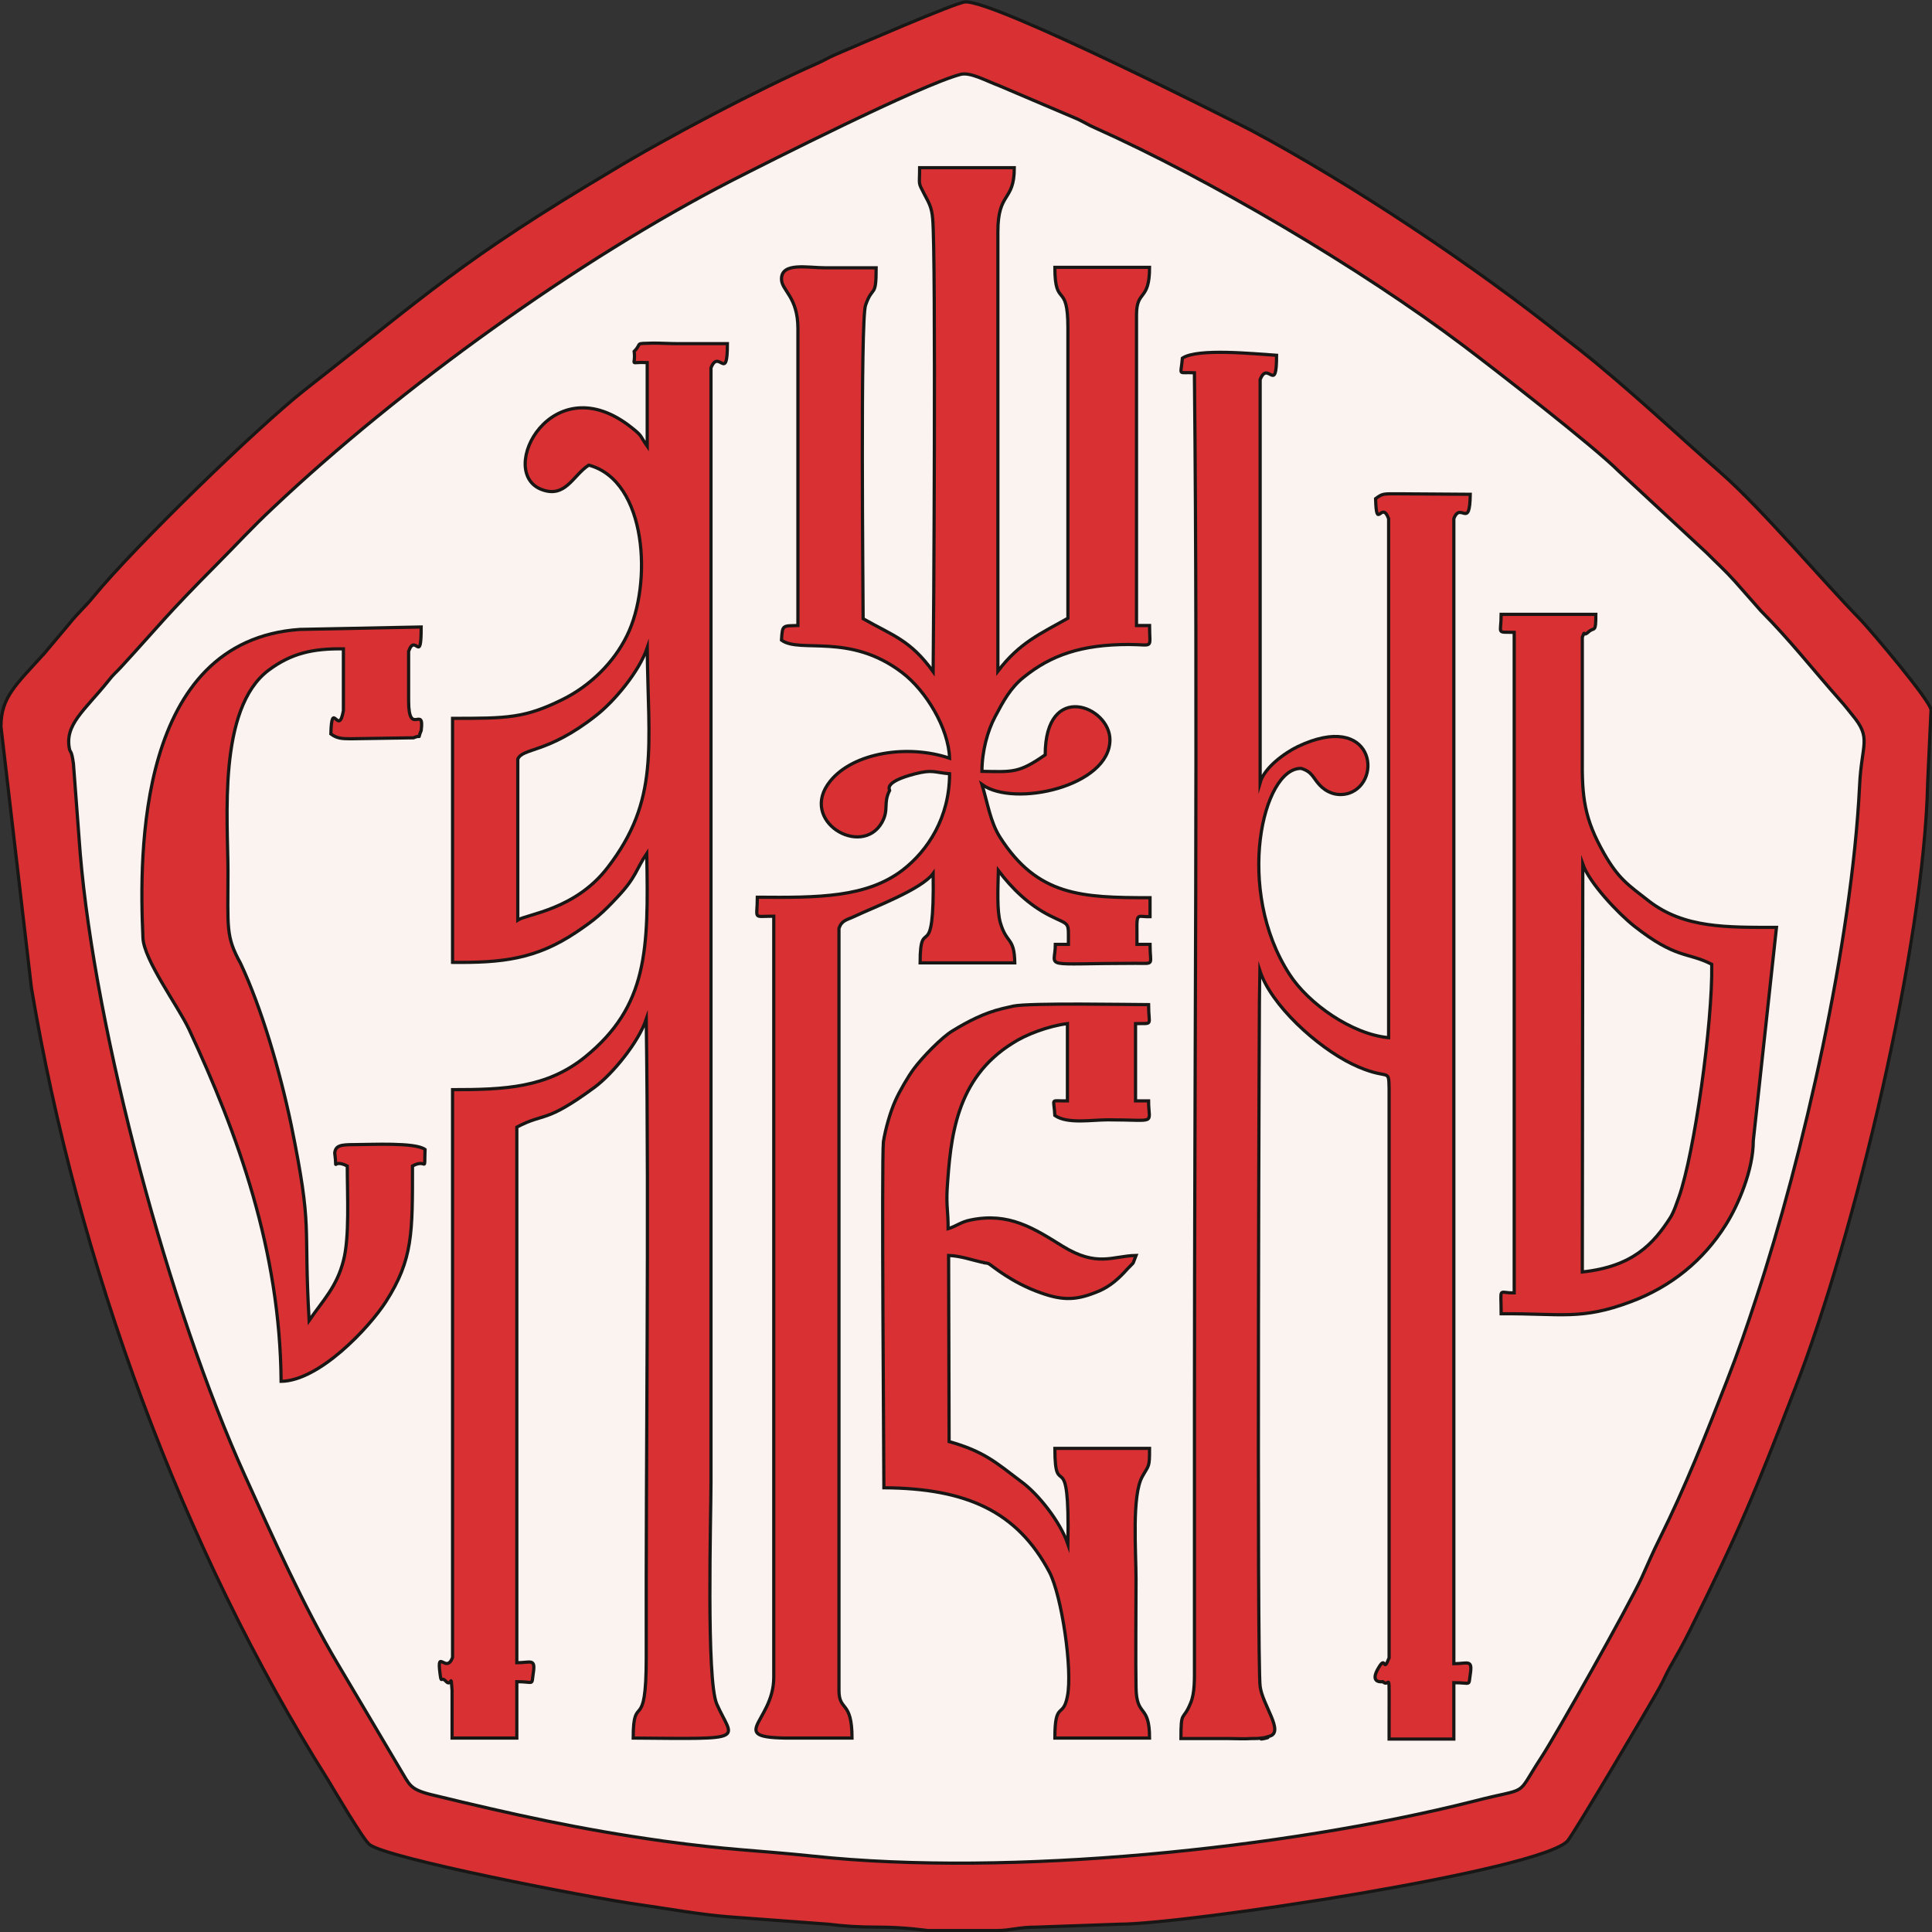
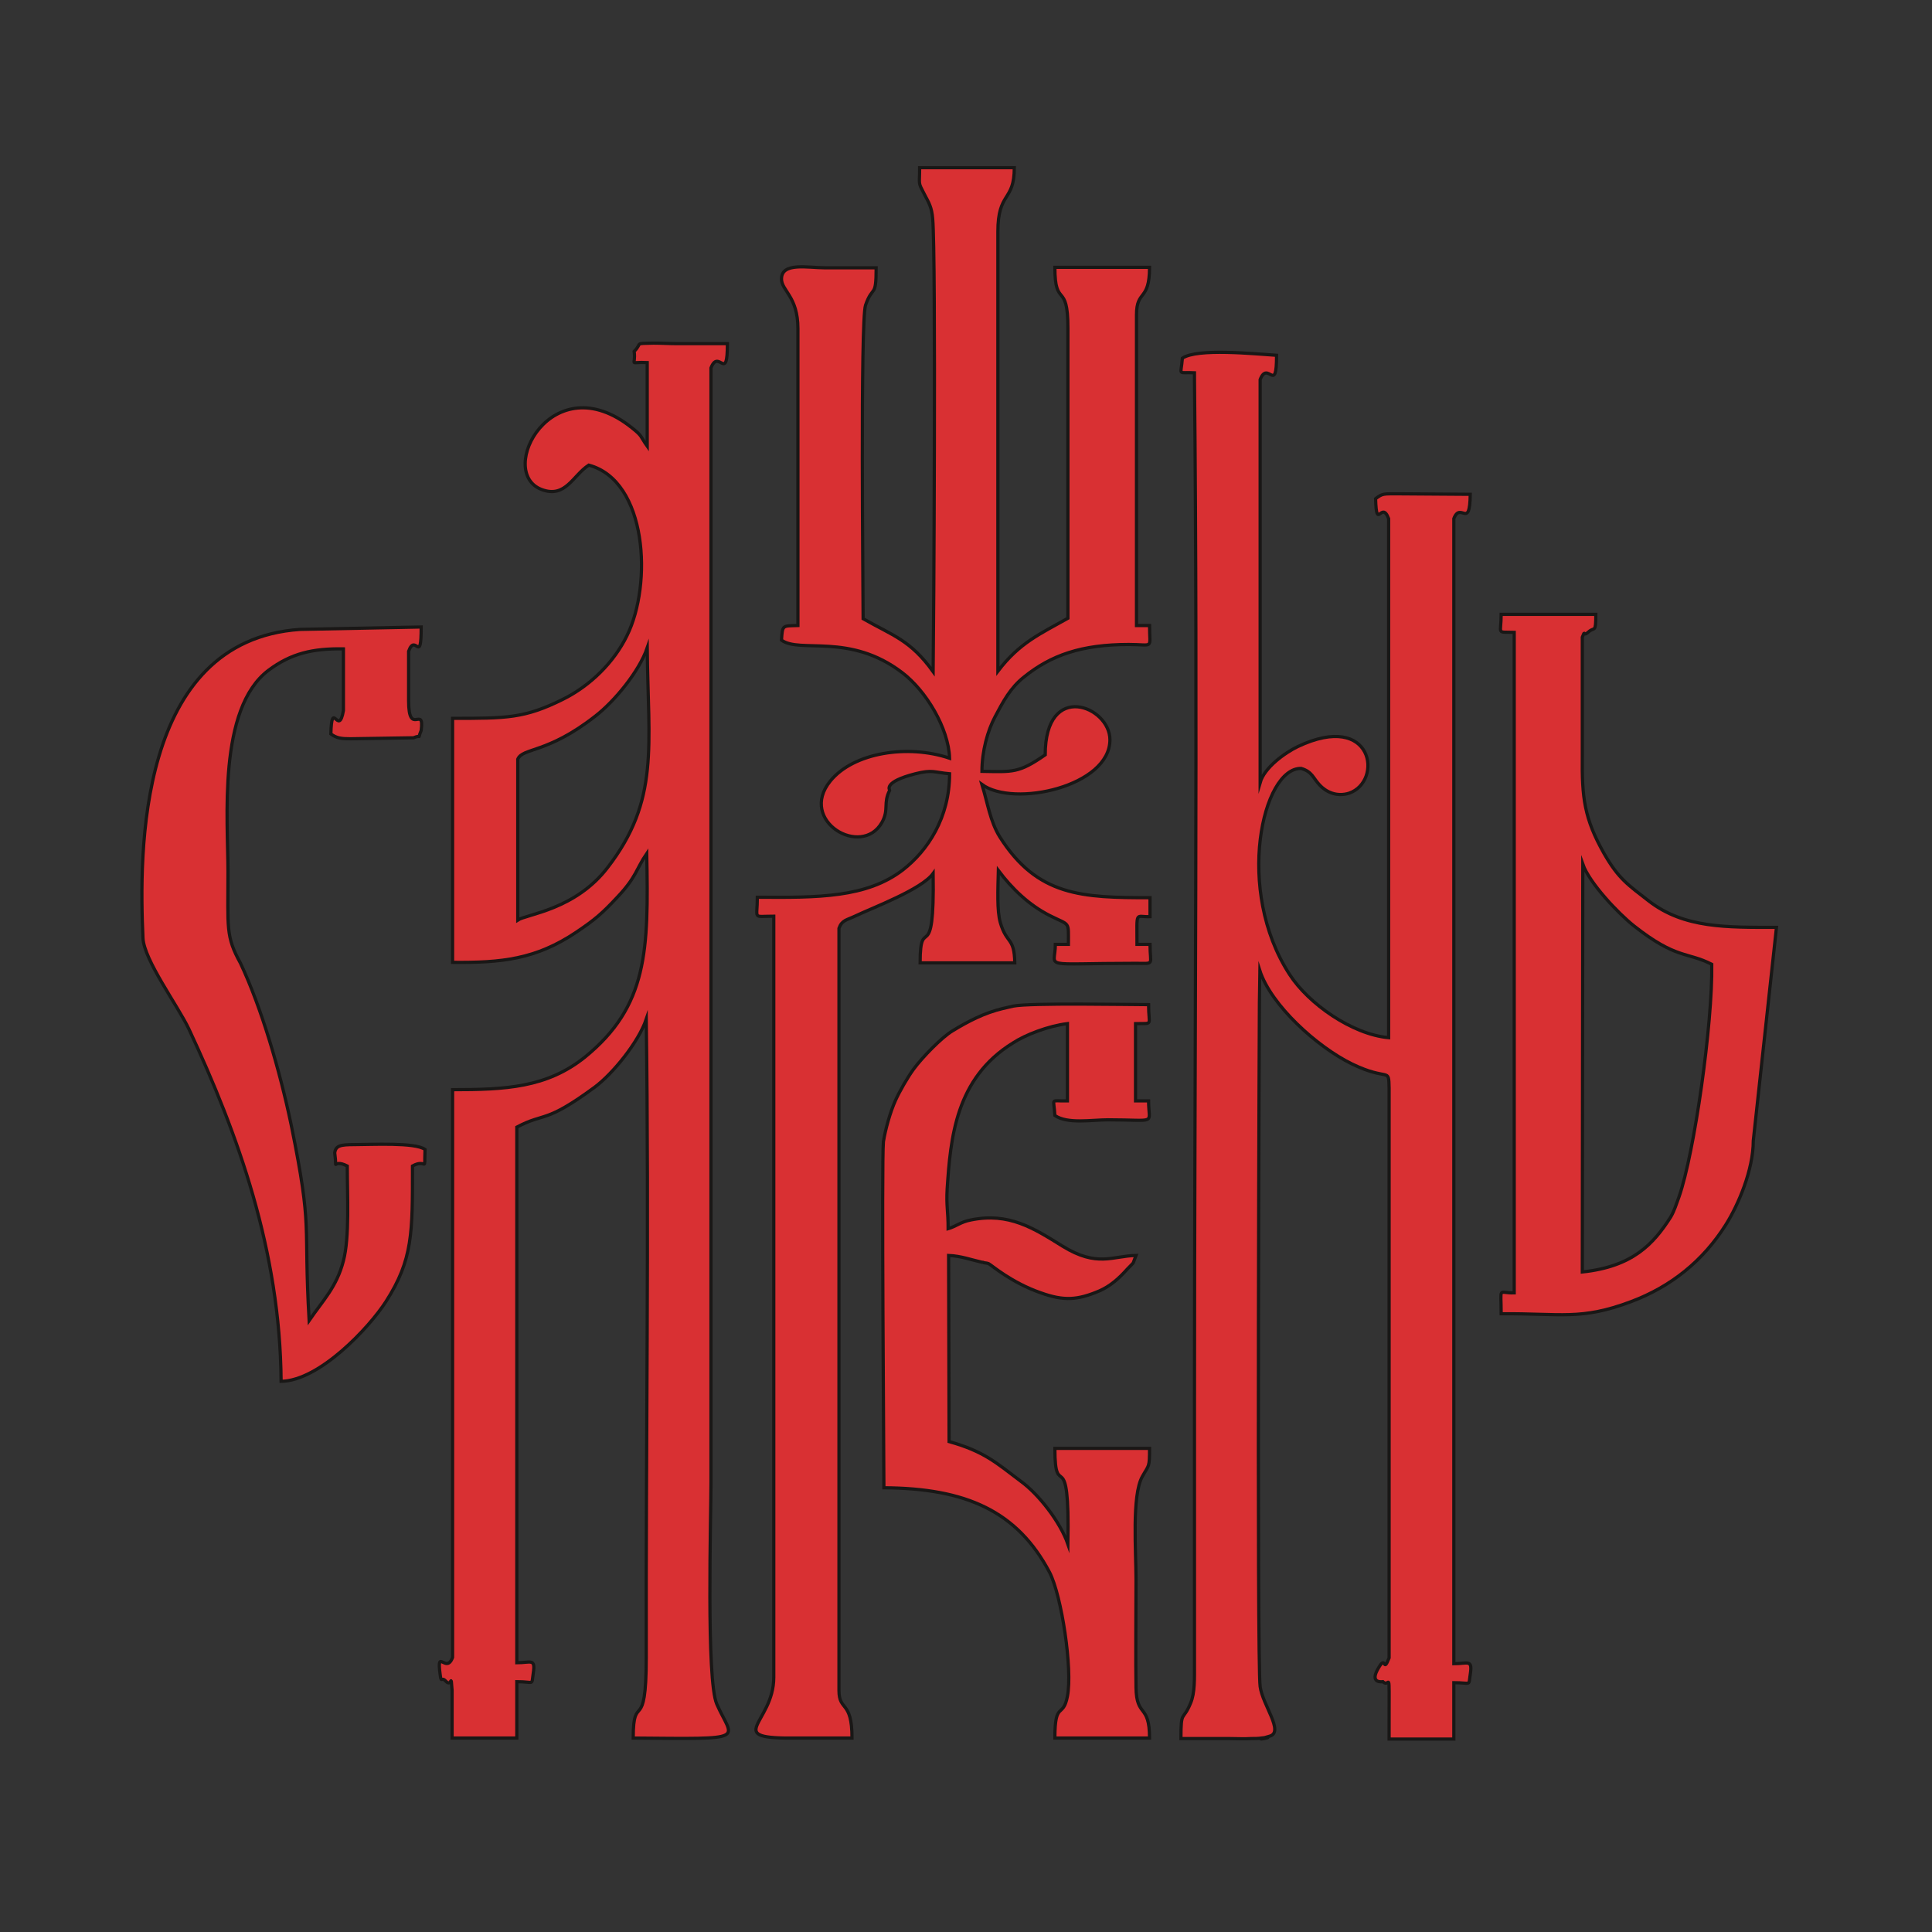
<svg xmlns="http://www.w3.org/2000/svg" width="60" height="60" viewBox="0 0 60 60" fill="none">
  <rect x="0" y="0" width="60" height="60" fill="#333333" stroke="none" />
  <script />
  <g id="Frame" clip-path="url(#clip0_272_657)">
-     <path id="Vector" fill-rule="evenodd" clip-rule="evenodd" d="M0.975 30.672C2.4 39.2 5.655 48.091 10.185 55.276C10.395 55.623 11.28 57.132 11.475 57.283C12.03 57.721 18.3 58.928 19.785 59.14C20.64 59.26 21.81 59.472 22.68 59.532L25.725 59.758C26.235 59.819 26.64 59.849 27.285 59.849C28.095 59.849 28.8 59.955 28.815 59.955H30.96C31.395 59.955 31.605 59.849 32.19 59.849L34.755 59.758C36.825 59.758 47.925 58.083 48.69 57.162C48.93 56.86 51.33 52.8 51.54 52.408C51.675 52.166 51.72 52.03 51.855 51.789C52.095 51.366 52.245 51.109 52.47 50.657C54.015 47.547 54.495 46.37 55.74 43.14C57.6 38.37 59.76 29.328 59.865 24.317L59.97 22.053C59.97 21.781 58.095 19.577 57.795 19.26C56.625 18.068 54.735 15.819 53.445 14.687C52.035 13.449 51.06 12.513 49.515 11.23C49.185 10.959 48.93 10.762 48.6 10.506C45.84 8.287 41.94 5.691 38.85 4.045C38.445 3.834 30.855 -0.015 29.97 0.06C29.655 0.091 26.625 1.404 25.92 1.706C25.68 1.811 25.605 1.872 25.365 1.977C23.55 2.777 20.7 4.272 18.96 5.328C14.34 8.076 13.29 9.117 9.45 12.121C8.01 13.253 4.17 16.981 2.91 18.521C2.64 18.853 2.43 19.019 2.13 19.396L1.38 20.287C0.495 21.268 0.03 21.645 0.03 22.566L0.975 30.672Z" fill="#D93033" stroke="#191716" stroke-width="0.1" stroke-miterlimit="22.926" />
-     <path id="Vector_2" fill-rule="evenodd" clip-rule="evenodd" d="M2.16 23.275C1.995 22.506 2.61 22.083 3.375 21.132C3.51 20.951 3.615 20.875 3.765 20.709C5.01 19.351 5.13 19.14 6.735 17.524C7.335 16.921 7.815 16.392 8.475 15.774C12.435 12.03 17.955 8.06 22.71 5.615C23.835 5.041 28.575 2.641 29.835 2.309C30.135 2.234 30.615 2.506 31.02 2.657L33.465 3.698C33.66 3.789 33.825 3.894 34.005 3.97C37.545 5.555 42.225 8.302 45.465 10.747C46.365 11.426 49.5 13.857 50.28 14.641L52.995 17.162C53.295 17.464 53.58 17.721 53.865 18.038L54.69 18.974C55.605 19.894 56.28 20.77 57.15 21.751C57.3 21.917 57.39 22.038 57.525 22.204C58.14 22.943 57.81 23.079 57.75 24.423C57.51 29.253 56.01 35.864 54.54 40.317C54.255 41.192 53.985 41.977 53.625 42.898C52.965 44.589 52.35 46.158 51.54 47.789C51.315 48.241 51.21 48.498 50.985 48.996C50.565 49.902 48.33 53.872 47.865 54.581C47.025 55.864 47.565 55.472 45.765 55.94C39.9 57.419 31.35 58.294 25.26 57.645C23.52 57.464 22.56 57.449 20.61 57.177C18.015 56.815 15.915 56.347 13.365 55.728C12.72 55.562 12.72 55.426 12.435 54.958L10.485 51.668C9.435 49.902 8.445 47.683 7.605 45.826C5.265 40.664 2.955 32.075 2.49 26.491L2.28 23.713C2.22 23.291 2.19 23.381 2.16 23.275Z" fill="#FAF3F0" stroke="#191716" stroke-width="0.1" stroke-miterlimit="22.926" />
    <path id="Vector_3" fill-rule="evenodd" clip-rule="evenodd" d="M28.98 20.86C28.275 19.879 27.735 19.743 26.805 19.215C26.805 18.415 26.715 9.977 26.88 9.479C27.105 8.83 27.21 9.283 27.21 8.317C26.685 8.317 26.16 8.317 25.635 8.317C25.08 8.317 24.27 8.136 24.27 8.664C24.27 9.026 24.78 9.208 24.78 10.204V19.426C24.3 19.442 24.3 19.396 24.27 19.879C24.84 20.302 26.385 19.638 28.02 20.89C28.755 21.449 29.46 22.611 29.49 23.547C28.2 23.109 26.505 23.366 25.785 24.257C24.78 25.494 26.76 26.657 27.39 25.54C27.615 25.132 27.42 24.951 27.63 24.543C27.63 24.528 27.42 24.287 28.425 24.03C28.965 23.894 28.995 23.985 29.49 24.03C29.49 25.389 28.815 26.415 28.035 27.019C26.91 27.879 25.41 27.879 23.52 27.864C23.52 28.574 23.355 28.453 24.03 28.453V28.83V52.09C24.03 53.54 22.38 54.008 24.78 53.977C25.335 53.977 25.89 53.977 26.46 53.977C26.46 52.785 26.055 53.162 26.055 52.498V28.83C26.145 28.574 26.295 28.574 26.55 28.453C27.12 28.181 28.62 27.623 28.98 27.125C29.025 30.143 28.575 28.317 28.575 29.902H31.515C31.5 29.087 31.26 29.328 31.065 28.649C30.96 28.287 30.99 27.623 31.005 27.034C31.425 27.592 31.95 28.106 32.61 28.438C33.24 28.755 33.18 28.589 33.18 29.328H32.775C32.775 30.098 32.25 29.917 35.265 29.917C35.88 29.917 35.715 29.992 35.715 29.328H35.31C35.31 28.257 35.25 28.483 35.715 28.468V27.879C33.6 27.879 32.22 27.834 31.05 25.992C30.75 25.509 30.675 24.951 30.495 24.362C31.485 25.087 34.47 24.423 34.47 22.974C34.47 21.932 32.46 21.132 32.46 23.442C31.635 24.015 31.455 23.97 30.495 23.955C30.495 23.321 30.675 22.687 30.9 22.264C31.155 21.781 31.38 21.358 31.8 21.026C32.64 20.347 33.585 20.015 35.055 20.015C35.85 20.015 35.7 20.181 35.7 19.426H35.295V9.781C35.295 8.981 35.7 9.374 35.7 8.302H32.76C32.76 9.6 33.165 8.709 33.165 10.189V19.2C32.31 19.683 31.665 19.955 30.99 20.845V7.2C30.99 5.932 31.5 6.279 31.5 5.208H28.56C28.56 5.781 28.5 5.63 28.71 6.038C28.845 6.294 28.935 6.43 28.965 6.792C29.07 7.925 28.995 19.819 28.98 20.86Z" fill="#D93033" stroke="#191716" stroke-width="0.1" stroke-miterlimit="22.926" />
    <path id="Vector_4" fill-rule="evenodd" clip-rule="evenodd" d="M36.72 11.124C36.675 11.698 36.555 11.547 37.095 11.577V11.743C37.2 22.174 37.095 33.132 37.095 43.653V51.683C37.095 52.136 37.11 52.574 36.975 52.891C36.735 53.479 36.675 53.072 36.675 53.992C37.17 53.992 37.65 53.992 38.145 53.992C38.385 53.992 38.64 54.008 38.865 53.992C38.94 53.992 39.105 53.992 39.165 53.977C39.825 53.887 38.67 54.128 39.435 53.917C39.885 53.781 39.21 52.951 39.135 52.377C39.03 51.683 39.105 30.476 39.12 30.128C39.465 31.215 40.905 32.513 41.985 33.041C43.14 33.6 43.125 33.117 43.14 33.796V51.487C42.945 51.985 43.05 51.396 42.825 51.774C42.495 52.302 42.945 52.226 42.945 52.226C43.17 52.453 43.14 51.668 43.14 53.449V54.008H45.15V52.257C45.705 52.257 45.6 52.377 45.66 52C45.735 51.517 45.585 51.668 45.15 51.668V16.106C45.36 15.562 45.645 16.468 45.66 15.351L43.47 15.336C42.945 15.336 42.945 15.321 42.72 15.487C42.75 16.513 42.9 15.517 43.125 16.106V32.226C41.985 32.121 40.635 31.17 40.05 30.264C38.34 27.638 39.21 23.834 40.41 23.864C40.755 23.97 40.77 24.151 40.98 24.377C41.175 24.589 41.505 24.755 41.895 24.634C42.96 24.272 42.66 22.068 40.305 23.185C39.9 23.381 39.27 23.834 39.135 24.302V11.789C39.375 11.17 39.645 12.272 39.645 11.034C38.94 10.989 37.185 10.807 36.72 11.124Z" fill="#D93033" stroke="#191716" stroke-width="0.1" stroke-miterlimit="22.926" />
    <path id="Vector_5" fill-rule="evenodd" clip-rule="evenodd" d="M16.08 23.577C16.23 23.215 16.995 23.411 18.495 22.234C19.08 21.781 19.845 20.86 20.1 20.121C20.13 23.185 20.49 24.845 18.87 26.943C17.865 28.256 16.35 28.392 16.08 28.573V23.577ZM19.695 10.913C19.755 11.396 19.5 11.23 20.1 11.26V13.857C19.875 13.54 19.965 13.555 19.62 13.283C17.145 11.306 15.405 14.656 16.815 15.2C17.565 15.487 17.79 14.762 18.285 14.445C20.1 14.928 20.265 18.143 19.47 19.743C19.065 20.573 18.33 21.298 17.475 21.721C16.29 22.309 15.735 22.309 14.055 22.309V29.887C15.57 29.902 16.635 29.796 17.895 28.951C18.48 28.558 18.705 28.362 19.17 27.864C19.77 27.23 19.755 26.989 20.085 26.506C20.145 29.524 20.115 31.245 18.165 32.83C16.98 33.781 15.69 33.841 14.055 33.841V51.472C13.86 52 13.56 51.17 13.665 51.97C13.71 52.317 13.695 52.045 13.845 52.211C14.04 52.422 13.995 51.894 14.04 52.498V53.977H16.05V52.226C16.605 52.226 16.5 52.362 16.56 51.97C16.635 51.487 16.485 51.638 16.05 51.638V51.472V35.004C16.935 34.536 16.905 34.913 18.465 33.766C19.035 33.343 19.83 32.362 20.07 31.653C20.16 38.113 20.055 44.936 20.07 51.472C20.07 53.932 19.665 52.498 19.665 53.977C23.325 54.007 22.755 54.053 22.26 52.921C21.93 52.166 22.08 47.124 22.08 46.023V11.426C22.32 10.807 22.59 11.909 22.59 10.672C22.065 10.672 21.54 10.672 21.015 10.672C20.79 10.672 20.52 10.656 20.295 10.656C19.665 10.672 19.965 10.641 19.695 10.913Z" fill="#D93033" stroke="#191716" stroke-width="0.1" stroke-miterlimit="22.926" />
    <path id="Vector_6" fill-rule="evenodd" clip-rule="evenodd" d="M49.155 26.838C49.365 27.427 50.25 28.362 50.745 28.755C52.065 29.796 52.395 29.555 53.16 29.947C53.19 31.774 52.62 35.819 52.14 37.178C52.05 37.419 52.005 37.585 51.885 37.796C51.345 38.642 50.7 39.336 49.14 39.502L49.155 26.838ZM47.025 19.638V20.091V40.151C46.515 40.166 46.62 39.925 46.62 40.8C48.48 40.785 49.095 41.011 50.655 40.423C51.9 39.955 52.89 39.155 53.595 38.038C53.985 37.419 54.45 36.332 54.45 35.426L55.17 28.8C53.625 28.8 52.305 28.83 51.21 27.985C50.55 27.472 50.265 27.291 49.815 26.506C49.2 25.419 49.125 24.77 49.14 23.487C49.14 22.249 49.14 21.026 49.14 19.789C49.245 19.517 49.14 19.804 49.335 19.623C49.515 19.457 49.56 19.683 49.56 19.079H46.62C46.62 19.713 46.455 19.623 47.025 19.638Z" fill="#D93033" stroke="#191716" stroke-width="0.1" stroke-miterlimit="22.926" />
    <path id="Vector_7" fill-rule="evenodd" clip-rule="evenodd" d="M27.45 46.204C30 46.219 31.59 46.928 32.595 48.83C32.97 49.555 33.315 51.849 33.15 52.679C33.015 53.389 32.76 52.8 32.76 53.977H35.7C35.7 52.891 35.295 53.358 35.28 52.408C35.265 51.758 35.28 49.706 35.28 49.041C35.28 48.181 35.145 46.445 35.475 45.857C35.685 45.479 35.7 45.585 35.7 44.981H32.76C32.76 46.717 33.225 44.694 33.165 47.955C32.925 47.26 32.25 46.4 31.71 46.008C30.93 45.419 30.555 45.072 29.475 44.77L29.46 38.989C29.835 39.004 30.165 39.125 30.495 39.2C30.51 39.2 30.54 39.2 30.555 39.215L30.66 39.23C30.675 39.23 30.69 39.245 30.705 39.245C30.795 39.291 31.41 39.834 32.325 40.151C33.045 40.408 33.465 40.377 34.14 40.091C34.485 39.94 34.755 39.698 35.01 39.411C35.265 39.14 35.145 39.321 35.28 38.989C34.545 39.004 34.08 39.366 33 38.702C32.1 38.143 31.335 37.645 30.15 37.887C29.835 37.947 29.7 38.083 29.445 38.158C29.445 37.6 29.385 37.464 29.415 36.921C29.52 35.351 29.67 33.494 31.455 32.392C31.845 32.136 32.55 31.864 33.15 31.789V34.189C32.595 34.204 32.73 34.068 32.76 34.642C33.15 34.913 33.9 34.777 34.41 34.777C35.97 34.777 35.67 34.943 35.67 34.189H35.265V31.789C35.835 31.774 35.67 31.879 35.67 31.2C35.115 31.2 31.995 31.14 31.47 31.245L31.14 31.321C30.57 31.457 30.075 31.713 29.58 32.015C29.25 32.211 28.635 32.845 28.38 33.193C28.2 33.434 27.93 33.902 27.81 34.174C27.645 34.536 27.495 35.079 27.435 35.457C27.375 36.106 27.45 45.313 27.45 46.204Z" fill="#D93033" stroke="#191716" stroke-width="0.1" stroke-miterlimit="22.926" />
    <path id="Vector_8" fill-rule="evenodd" clip-rule="evenodd" d="M8.73 42.898C9.915 42.883 11.46 41.238 11.985 40.423C12.825 39.109 12.81 38.294 12.81 36.211C13.275 35.955 13.17 36.483 13.2 35.698C12.9 35.472 11.535 35.547 11.01 35.547C10.575 35.547 10.425 35.577 10.395 35.804C10.485 36.468 10.275 35.955 10.785 36.211C10.785 37.132 10.86 38.415 10.665 39.155C10.455 39.97 10.035 40.377 9.6 41.011C9.42 37.887 9.72 38.264 9.045 34.943C8.685 33.223 8.115 31.291 7.47 29.917C7.005 29.072 7.08 28.83 7.08 27.064C7.08 25.479 6.75 22.008 8.34 20.815C9.045 20.287 9.72 20.136 10.665 20.151V22.068C10.515 22.913 10.305 21.675 10.275 22.792C10.455 22.928 10.605 22.943 10.89 22.943L12.84 22.913C13.125 22.792 12.945 23.004 13.08 22.687C13.185 21.872 12.69 22.898 12.69 21.766V20.226C12.9 19.638 13.08 20.679 13.08 19.472L9.315 19.547C4.26 19.894 4.32 26.506 4.44 29.132C4.47 29.811 5.52 31.23 5.865 31.955C7.395 35.23 8.7 38.853 8.73 42.898Z" fill="#D93033" stroke="#191716" stroke-width="0.1" stroke-miterlimit="22.926" />
  </g>
  <defs>
    <clipPath id="clip0_272_657">
      <rect width="60" height="60" fill="white" />
    </clipPath>
  </defs>
</svg>